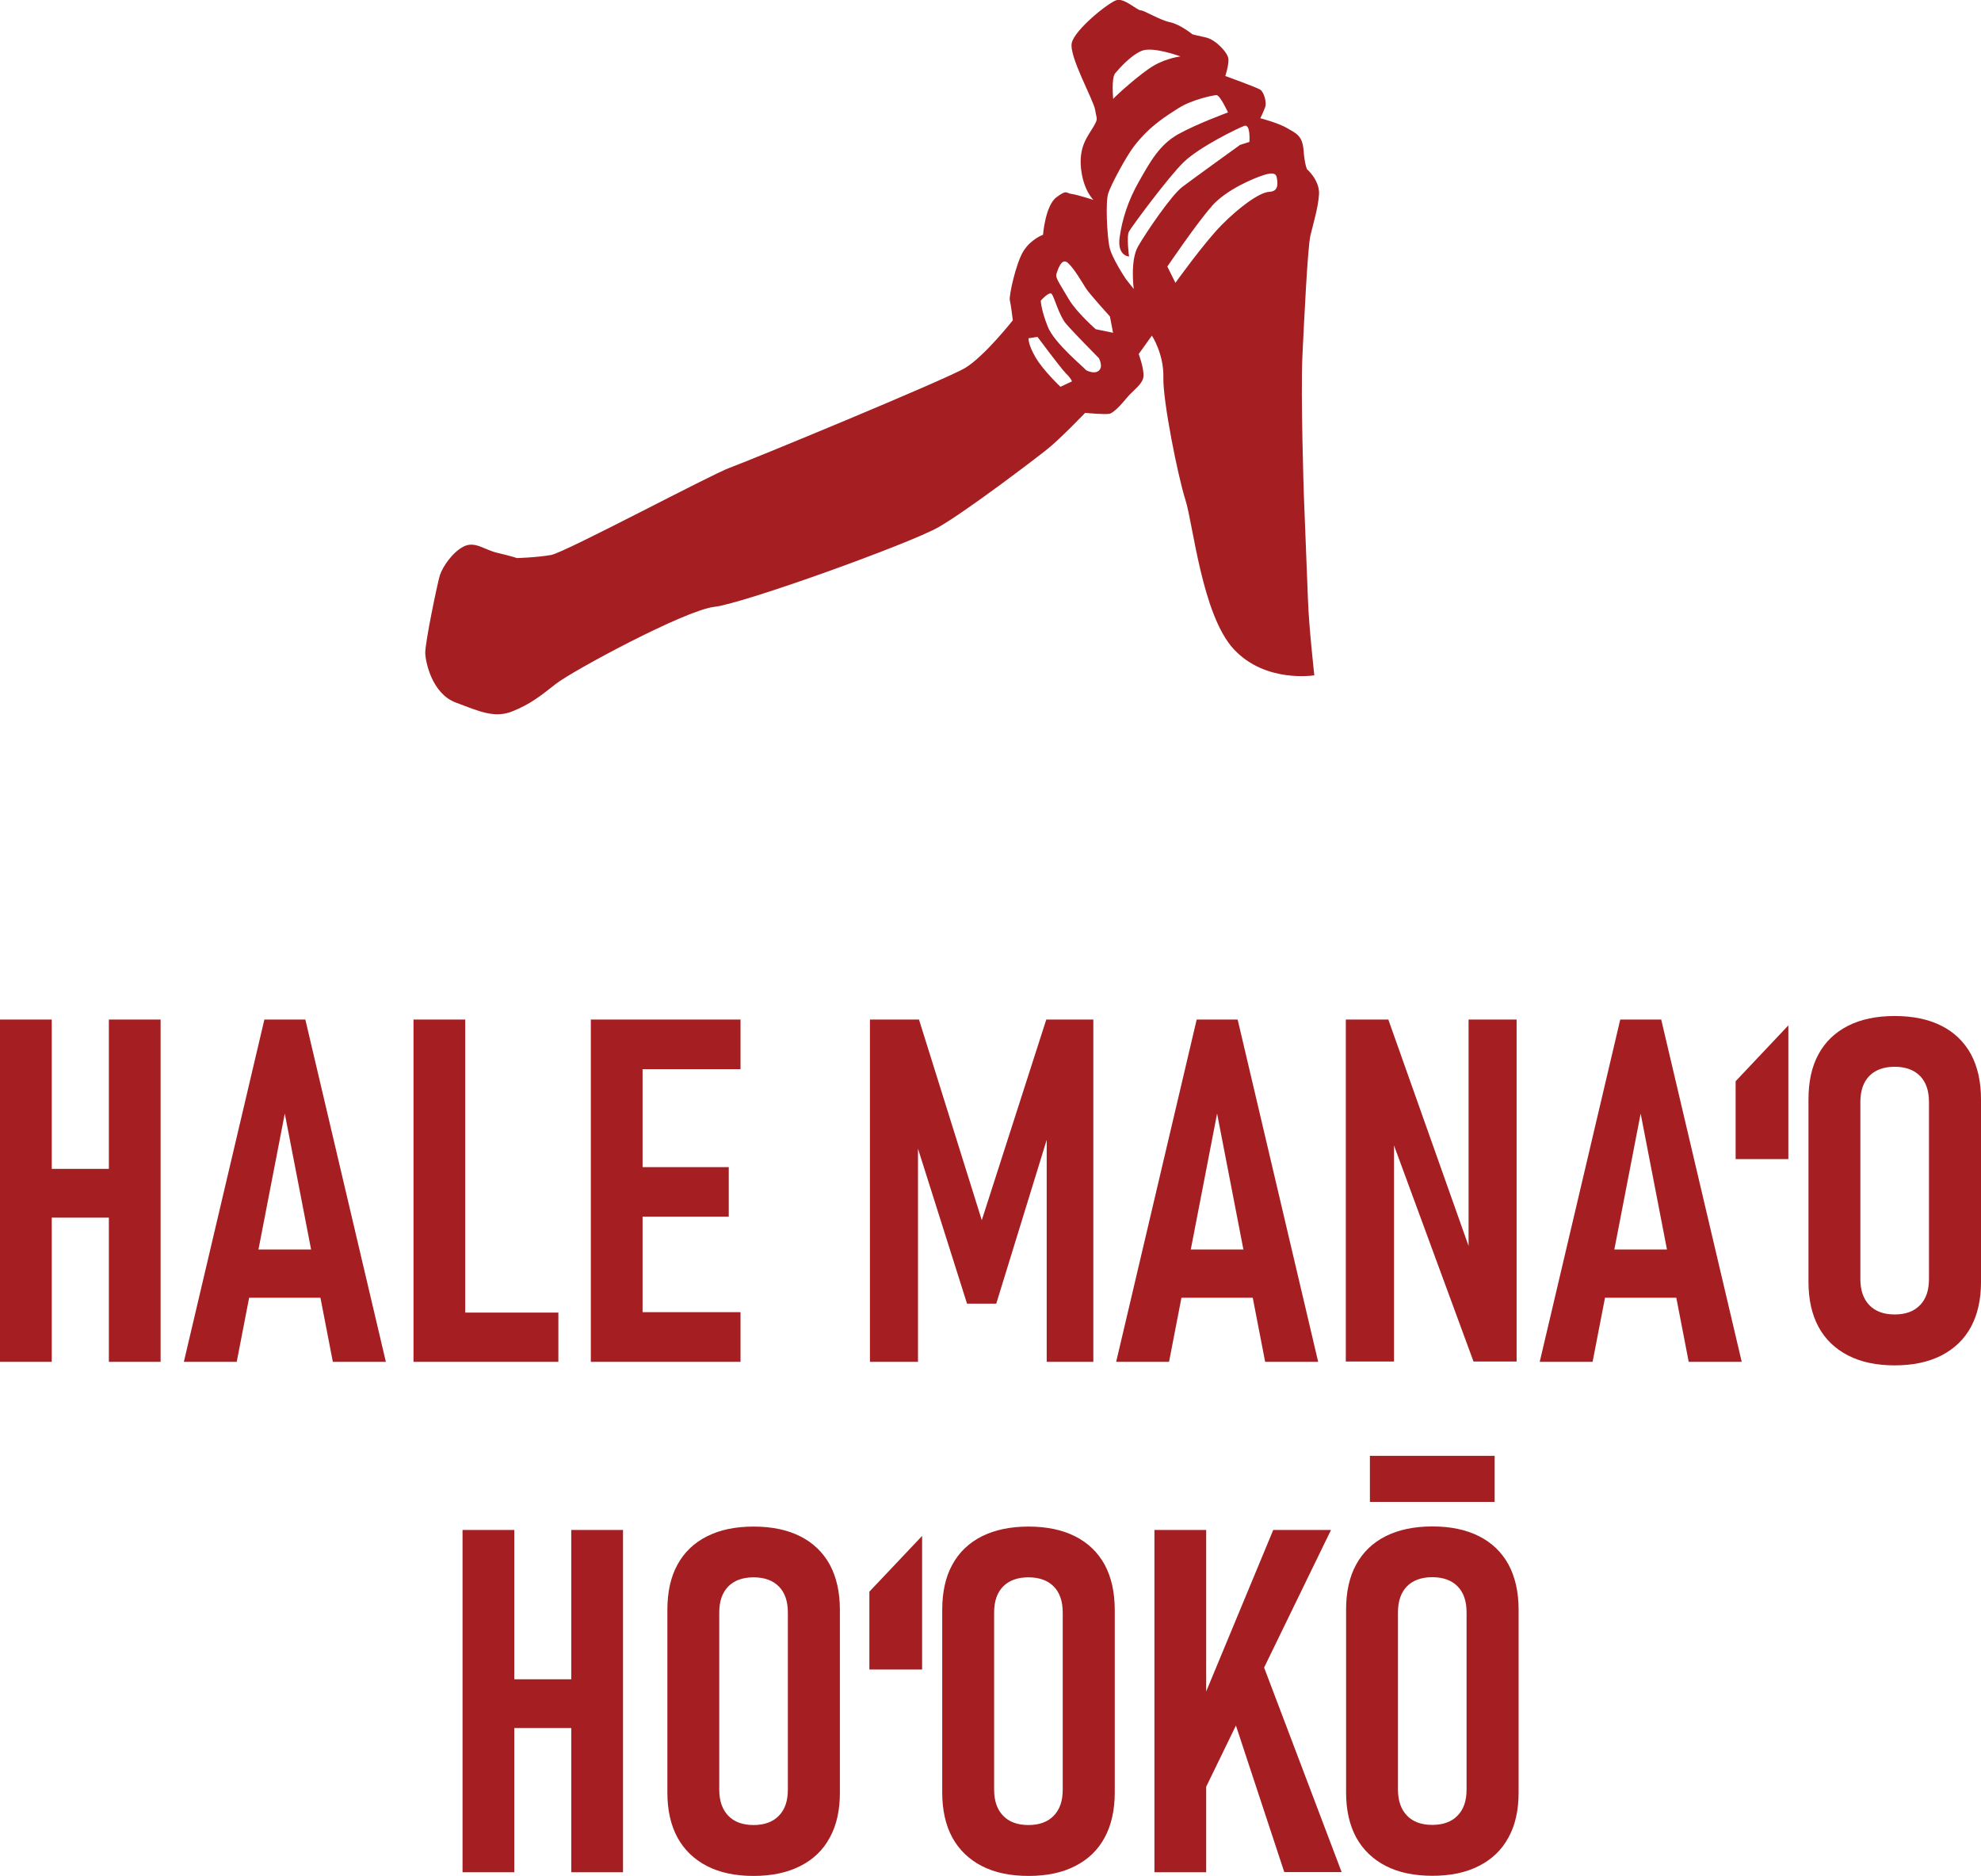
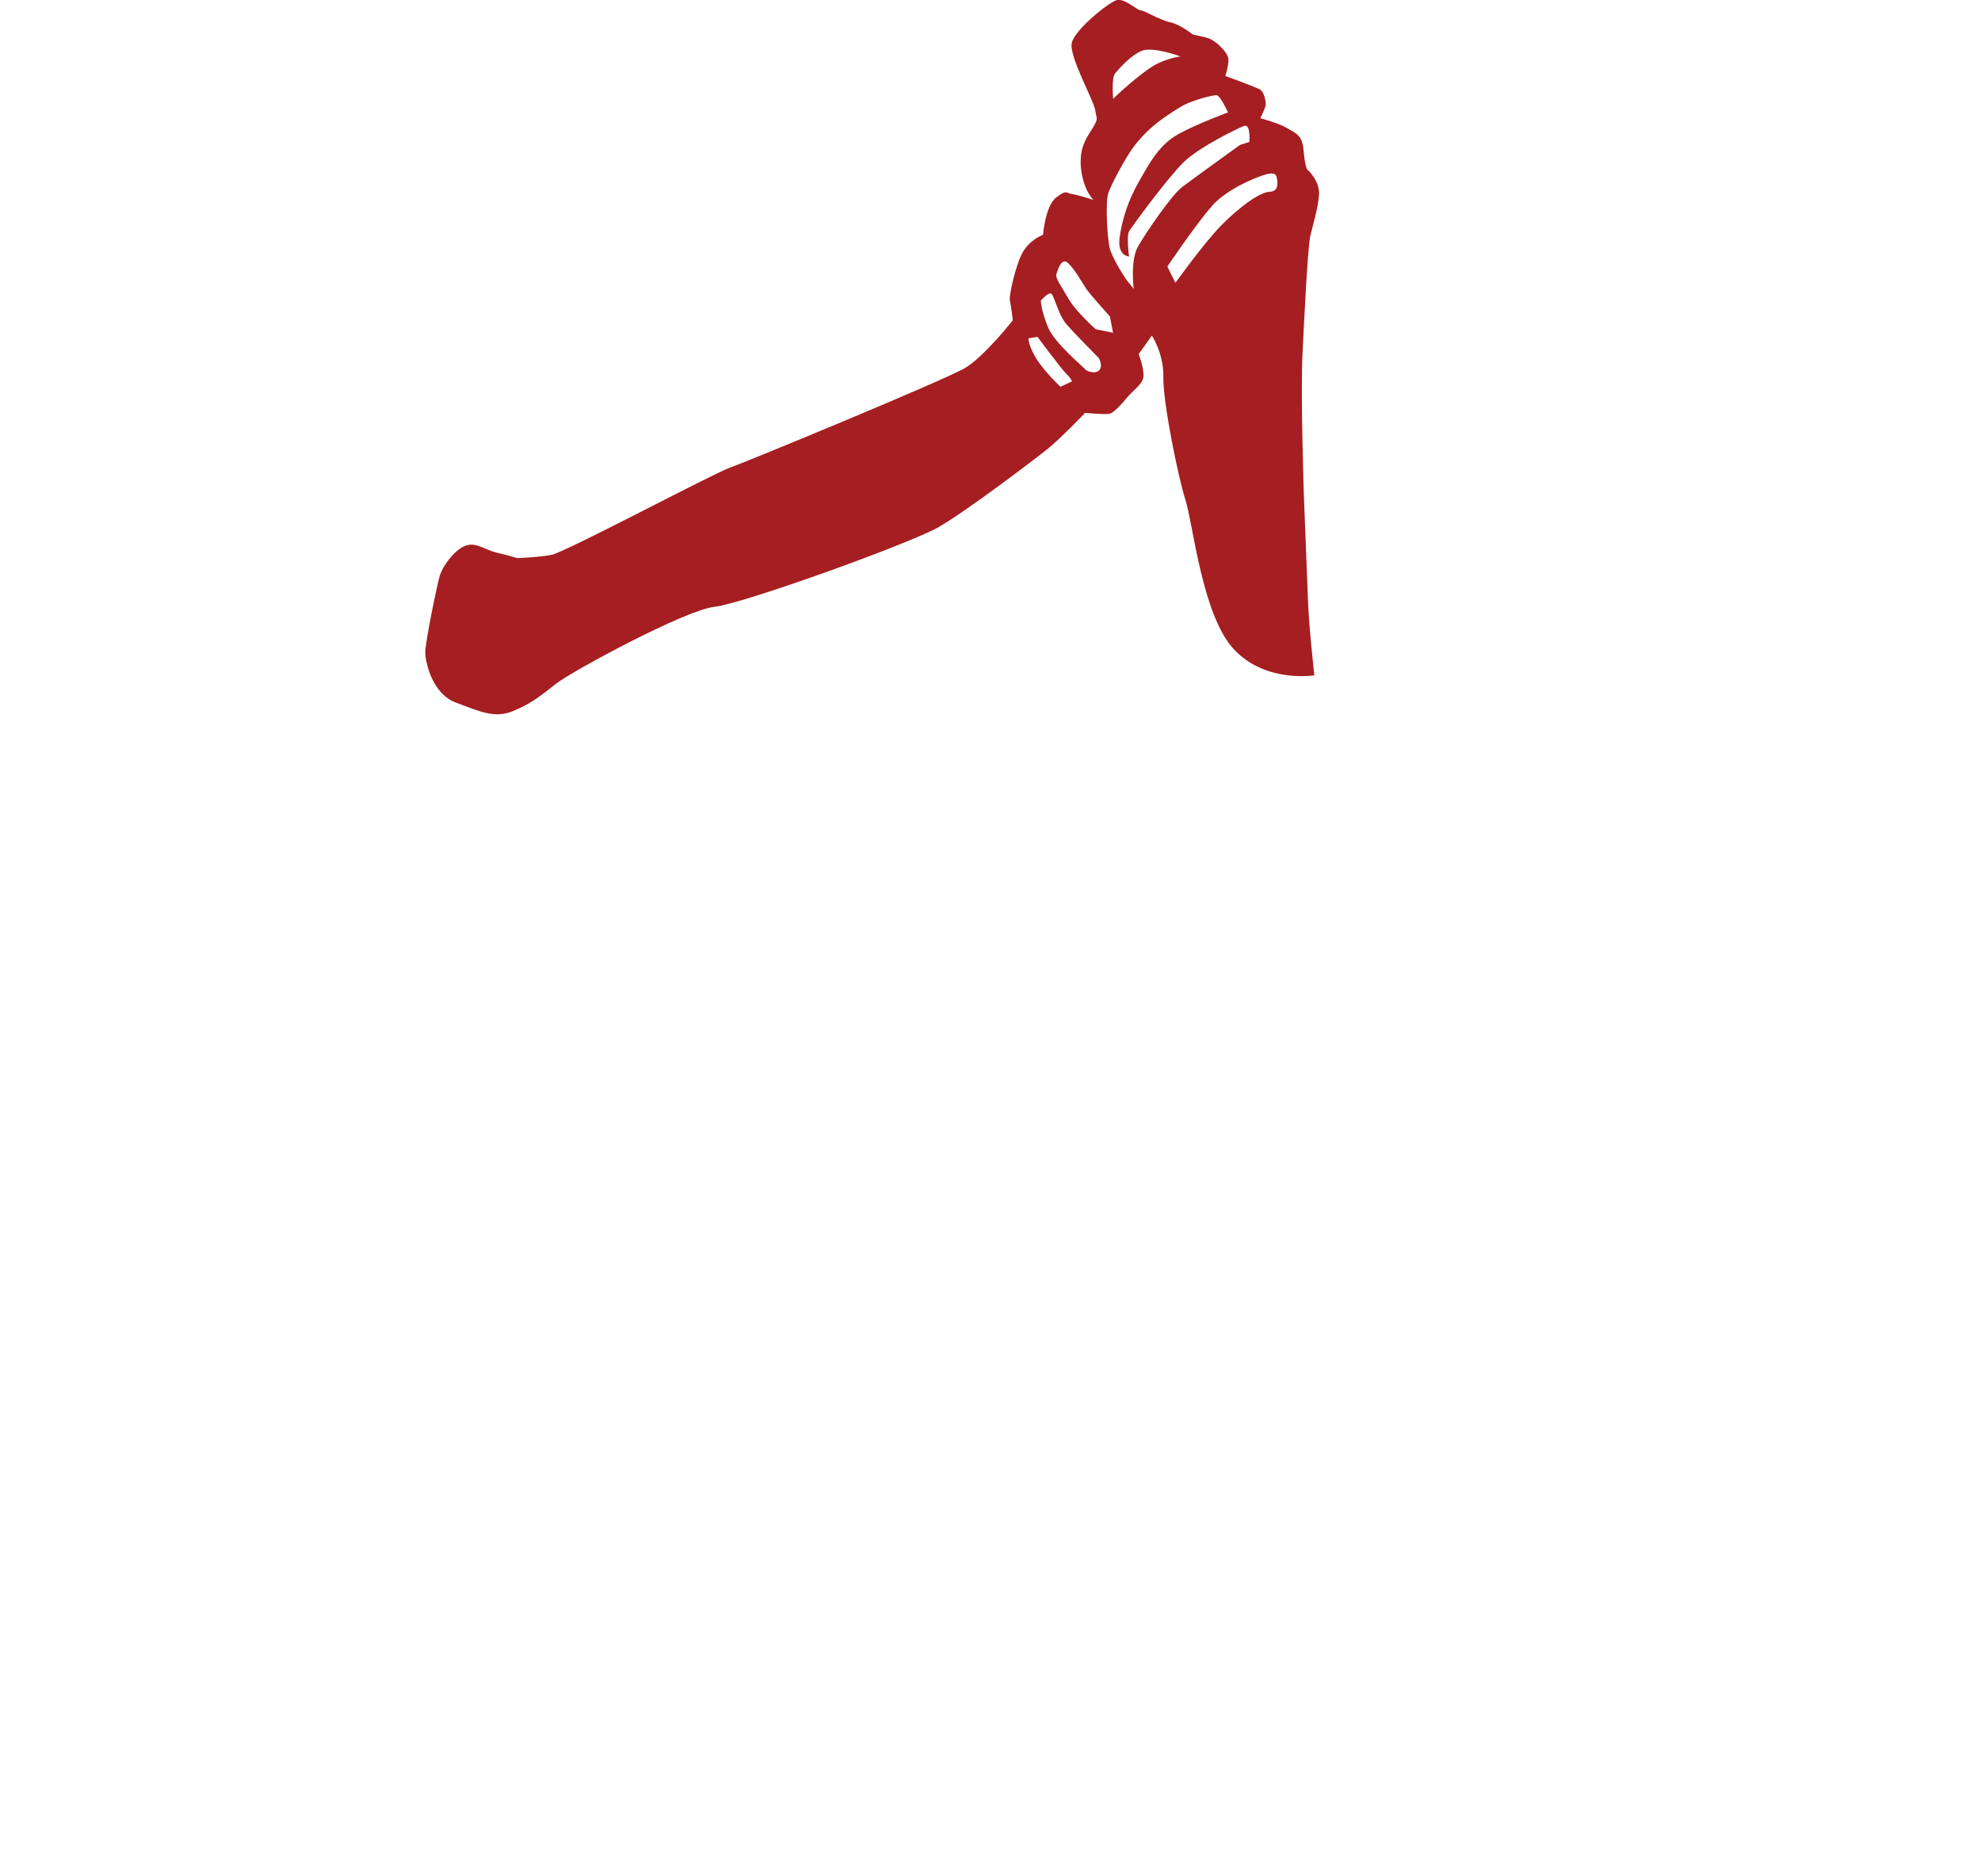
<svg xmlns="http://www.w3.org/2000/svg" id="Layer_2" data-name="Layer 2" width="139.75" height="132.29" viewBox="0 0 139.75 132.29">
  <defs>
    <style>
      .cls-1 {
        fill: #a51e21;
      }
    </style>
  </defs>
  <g id="Layer_1-2" data-name="Layer 1">
    <g>
      <path class="cls-1" d="m72.56,23.87s-.05.4.49,1.33c.54.93,1.76,2.08,1.76,2.08l.81-.38s-.03-.18-.41-.55c-.38-.38-2.02-2.59-2.02-2.59l-.64.1Zm.86-2.66s.03.68.5,1.84c.46,1.16,2.52,2.83,2.7,3.06,0,0,.57.32.9.03.33-.29,0-.88,0-.88,0,0-1.83-1.85-2.32-2.43-.49-.58-.82-1.86-1-2.09-.18-.23-.78.47-.78.47m1.1-1.83c-.07.23.33.78.87,1.71.54.93,1.91,2.13,1.91,2.13l1.22.25-.22-1.15s-1.41-1.55-1.69-1.98c-.28-.43-.83-1.41-1.29-1.81-.46-.4-.73.61-.81.84m4.02-12.39c.15-.2,1.93-1.81,2.86-2.35.93-.54,1.89-.65,1.89-.65,0,0-1.97-.73-2.75-.39-.78.33-1.58,1.25-1.86,1.58-.28.33-.14,1.81-.14,1.81m4.63.63c-.85.56-1.99,1.2-3.14,2.68-.55.7-1.65,2.74-1.84,3.35-.2.61-.08,2.95.08,3.75.16.81,1.18,2.31,1.18,2.31l.54.68s-.27-2.02.31-3.01c.57-.99,2.35-3.61,3.12-4.19.78-.59,4.07-2.96,4.07-2.96l.66-.21s.1-1.31-.37-1.13c-.48.18-3.17,1.49-4.27,2.56-1.1,1.07-3.65,4.53-3.85,4.88-.2.35,0,1.77,0,1.77,0,0-.83-.02-.67-1.31.17-1.29.61-2.66,1.38-4,.77-1.35,1.42-2.56,2.75-3.31,1.33-.74,3.52-1.54,3.52-1.54,0,0-.56-1.22-.81-1.22-.25,0-1.79.34-2.65.9m2.33,6.92c-1.05,1.17-3.15,4.27-3.15,4.27l.57,1.15s2-2.8,3.25-4.07c1.25-1.27,2.69-2.32,3.37-2.35.68-.03.59-.6.54-.96-.05-.35-.28-.43-.94-.22-.66.21-2.6,1-3.65,2.18m-54.44,26c.17-.53.85-1.57,1.65-1.98.81-.41,1.44.22,2.38.44.94.22,1.39.37,1.39.37,0,0,1.44-.04,2.42-.22.98-.18,11.35-5.71,12.59-6.15,1.24-.44,15.25-6.22,16.61-7.04,1.36-.82,3.36-3.36,3.36-3.36,0,0-.14-1.14-.21-1.41-.08-.28.43-2.63.96-3.47.52-.84,1.38-1.15,1.38-1.15,0,0,.16-2.05.94-2.64.78-.59.68-.28,1.08-.24.4.05,1.54.42,1.54.42,0,0-.71-.65-.88-2.22-.16-1.56.49-2.28.86-2.91.37-.64.25-.51.14-1.21-.11-.71-1.87-3.8-1.65-4.74.22-.94,2.6-2.85,3.16-3.01.55-.16,1.45.72,1.7.72.25,0,1.37.7,2.08.84.71.15,1.57.85,1.57.85,0,0,.23.07.94.22.71.15,1.58,1.1,1.6,1.53.03.43-.22,1.19-.22,1.19,0,0,2.18.79,2.46.96.28.18.46.91.36,1.21s-.35.81-.35.81c0,0,1.24.32,1.88.69.63.37,1.09.52,1.17,1.56.08,1.03.24,1.34.24,1.34,0,0,.92.8.85,1.79-.07.99-.41,2.05-.61,2.91-.19.86-.43,5.74-.56,8.47-.13,2.73.1,9.78.1,9.78,0,0,.22,5.53.29,7.4.06,1.87.45,5.35.45,5.35,0,0-3.44.57-5.68-1.84-2.24-2.41-2.87-8.83-3.41-10.52-.54-1.69-1.6-6.99-1.56-8.65.04-1.67-.81-2.95-.81-2.95l-.93,1.3s.36.96.34,1.54c-.02.58-.75,1.02-1.18,1.55-.43.53-.93,1.04-1.2,1.12-.28.08-1.74-.06-1.74-.06,0,0-1.78,1.86-2.68,2.57-.9.72-5.7,4.37-7.66,5.49-1.96,1.13-13.72,5.38-15.81,5.62-2.1.24-10.05,4.54-11.18,5.43-1.13.89-1.81,1.43-3.07,1.94-1.26.51-2.35,0-4-.62-1.65-.62-2.12-2.79-2.15-3.47-.03-.68.87-5.01,1.04-5.54" />
-       <path class="cls-1" d="m96.64,105.93h8.8v-3.25h-8.8v3.25Zm2.61,22.12c-.42-.44-.63-1.05-.63-1.83v-12.5c0-.79.21-1.4.63-1.83.42-.43,1.02-.65,1.79-.65s1.37.22,1.79.65c.42.43.63,1.04.63,1.83v12.5c0,.79-.21,1.4-.63,1.83-.42.44-1.02.66-1.79.66s-1.37-.22-1.79-.66m5.09,3.55c.91-.46,1.61-1.13,2.08-2.01.48-.87.71-1.93.71-3.17v-12.88c0-1.25-.24-2.31-.71-3.19-.48-.87-1.17-1.54-2.08-2-.91-.46-2.01-.69-3.29-.69s-2.38.23-3.3.69c-.91.46-1.61,1.13-2.08,2-.48.87-.71,1.94-.71,3.19v12.88c0,1.24.24,2.3.71,3.17.48.87,1.17,1.54,2.08,2.01.91.47,2.01.7,3.3.7s2.38-.23,3.29-.7m-9.69.45l-5.88-15.51-2.47,2.47,4.3,13.03h4.05Zm-9.56-24.14h-3.65v24.14h3.65v-24.14Zm8.8,0h-4.07l-5.49,13.22-.15,6.76,9.71-19.97Zm-23.13,20.15c-.42-.44-.63-1.05-.63-1.83v-12.5c0-.79.21-1.4.63-1.83.42-.43,1.02-.65,1.79-.65s1.37.22,1.79.65c.42.43.63,1.04.63,1.83v12.5c0,.79-.21,1.4-.63,1.83-.42.44-1.02.66-1.79.66s-1.37-.22-1.79-.66m5.09,3.55c.91-.46,1.61-1.13,2.08-2.01.47-.87.71-1.93.71-3.17v-12.88c0-1.25-.24-2.31-.71-3.19-.48-.87-1.17-1.54-2.08-2-.91-.46-2.01-.69-3.29-.69s-2.38.23-3.3.69c-.91.46-1.61,1.13-2.08,2-.48.87-.71,1.94-.71,3.19v12.88c0,1.24.24,2.3.71,3.17.48.87,1.17,1.54,2.08,2.01.91.47,2.01.7,3.3.7s2.38-.23,3.29-.7m-10.8-13.85v-9.43l-3.72,3.93v5.49h3.72Zm-13.68,10.3c-.42-.44-.63-1.05-.63-1.83v-12.5c0-.79.21-1.4.63-1.83.42-.43,1.02-.65,1.79-.65s1.37.22,1.79.65c.42.43.63,1.04.63,1.83v12.5c0,.79-.21,1.4-.63,1.83-.42.44-1.02.66-1.79.66s-1.37-.22-1.79-.66m5.09,3.55c.91-.46,1.61-1.13,2.08-2.01.48-.87.71-1.93.71-3.17v-12.88c0-1.25-.24-2.31-.71-3.19-.48-.87-1.17-1.54-2.08-2-.91-.46-2.01-.69-3.3-.69s-2.38.23-3.29.69c-.91.46-1.61,1.13-2.08,2-.48.87-.71,1.94-.71,3.19v12.88c0,1.24.24,2.3.71,3.17.48.87,1.17,1.54,2.08,2.01.91.47,2.01.7,3.29.7s2.38-.23,3.3-.7m-14.05-13.17h-7.74v3.44h7.74v-3.44Zm-6.13-10.53h-3.65v24.14h3.65v-24.14Zm7.67,0h-3.65v24.14h3.65v-24.14Z" />
-       <path class="cls-1" d="m131.87,92.05c-.42-.44-.63-1.05-.63-1.83v-12.5c0-.79.21-1.4.63-1.83.42-.43,1.02-.65,1.79-.65s1.37.22,1.79.65c.42.43.63,1.04.63,1.83v12.5c0,.79-.21,1.4-.63,1.83-.42.44-1.02.66-1.79.66s-1.37-.22-1.79-.66m5.09,3.55c.91-.47,1.61-1.14,2.08-2.01s.71-1.93.71-3.17v-12.88c0-1.25-.24-2.31-.71-3.19-.48-.87-1.17-1.54-2.08-2-.91-.46-2.01-.69-3.3-.69s-2.38.23-3.29.69c-.91.46-1.61,1.13-2.08,2-.48.87-.71,1.94-.71,3.19v12.88c0,1.24.24,2.3.71,3.17s1.17,1.54,2.08,2.01,2.01.7,3.29.7,2.38-.23,3.3-.7m-10.8-13.85v-9.43l-3.72,3.94v5.49h3.72Zm-6.92,6.38h-6.87v3.4h6.87v-3.4Zm-6.89,7.92l3.39-17.51,3.39,17.51h3.74l-5.68-24.14h-2.89l-5.68,24.14h3.74Zm-14.01-.02v-17.1l-.48.55,6.09,16.55h3.04v-24.12h-3.39v17.85l.48-.53-6.14-17.32h-3v24.12h3.4Zm-8.98-7.9h-6.87v3.4h6.87v-3.4Zm-6.89,7.92l3.39-17.51,3.39,17.51h3.74l-5.68-24.14h-2.89l-5.68,24.14h3.74Zm-17.66-24.14h-3.44v24.14h3.39v-17.56l-.36,1.39,3.82,12.07h2.06l3.82-12.4-.26-1.06v17.56h3.29v-24.14h-3.32l-4.55,14.15-4.43-14.15Zm-12.57,0h-8.82v3.5h8.82v-3.5Zm-.83,10.41h-7.99v3.49h7.99v-3.49Zm.83,10.23h-8.82v3.5h8.82v-3.5Zm-6.91-20.64h-3.65v24.14h3.65v-24.14Zm-5.94,20.67h-8.52v3.47h8.52v-3.47Zm-6.57-20.67h-3.65v24.14h3.65v-24.14Zm-9.23,16.22h-6.87v3.4h6.87v-3.4Zm-6.89,7.92l3.39-17.51,3.39,17.51h3.74l-5.68-24.14h-2.89l-5.68,24.14h3.74Zm-6.91-13.61H2.04v3.44h7.74v-3.44Zm-6.13-10.53H0v24.14h3.65v-24.14Zm7.67,0h-3.65v24.14h3.65v-24.14Z" />
    </g>
  </g>
</svg>